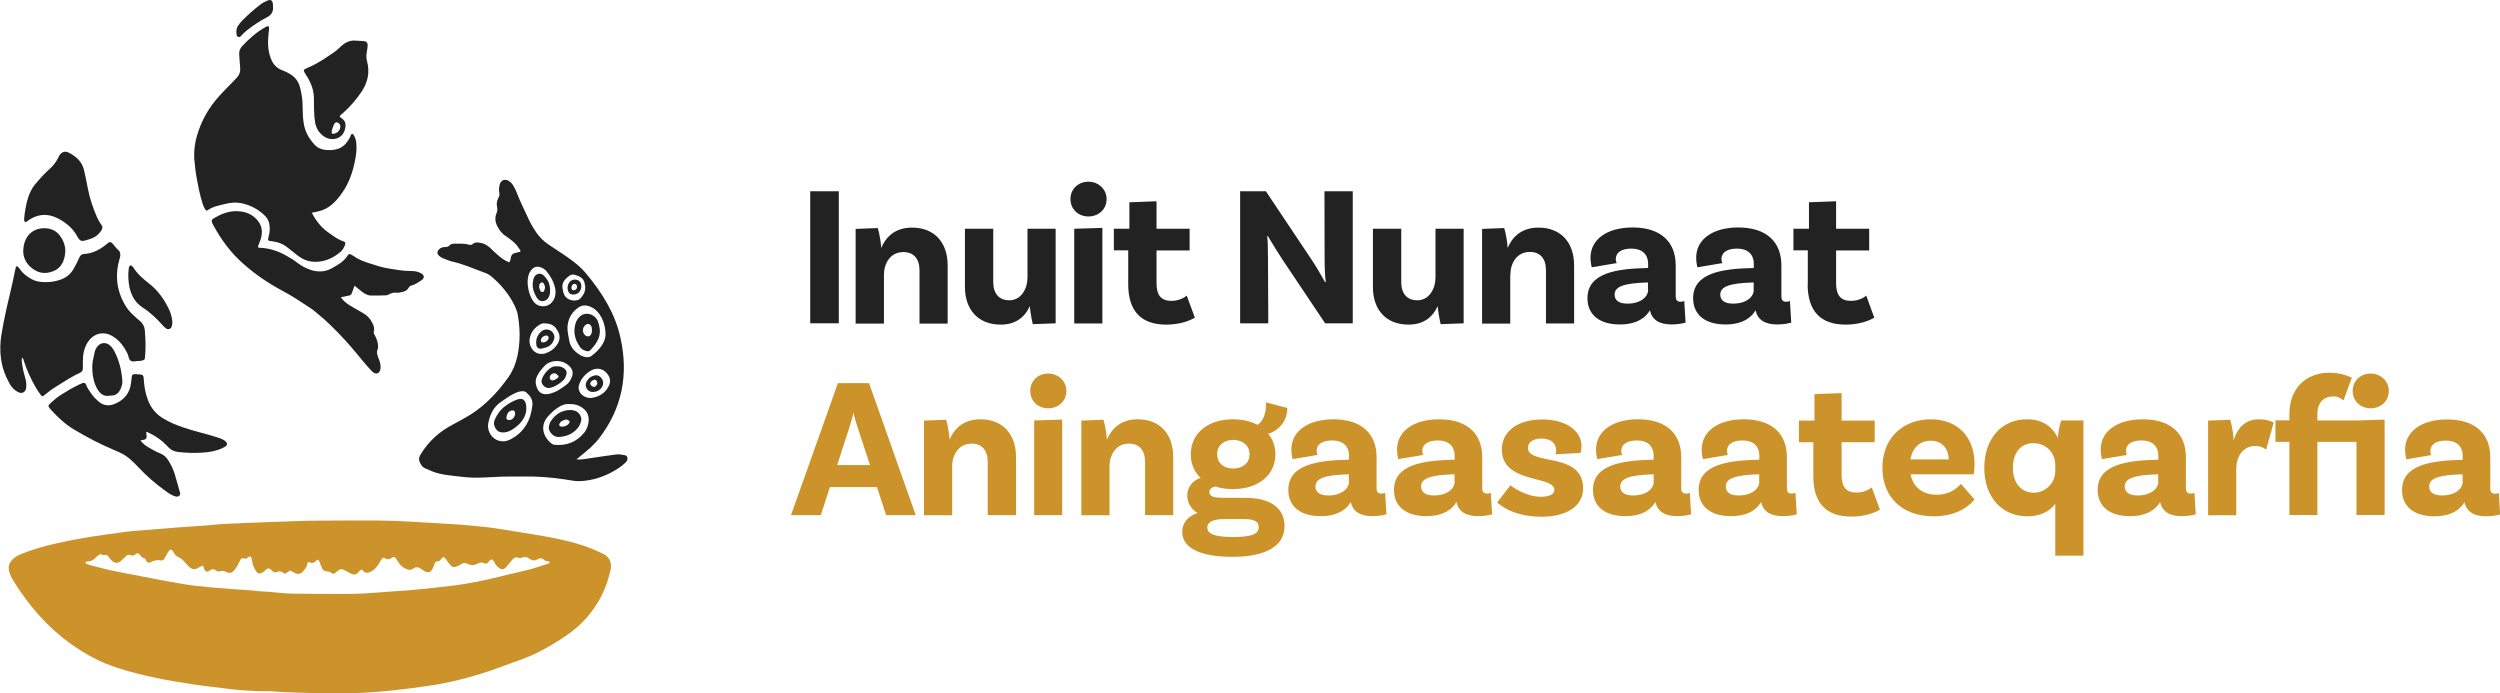
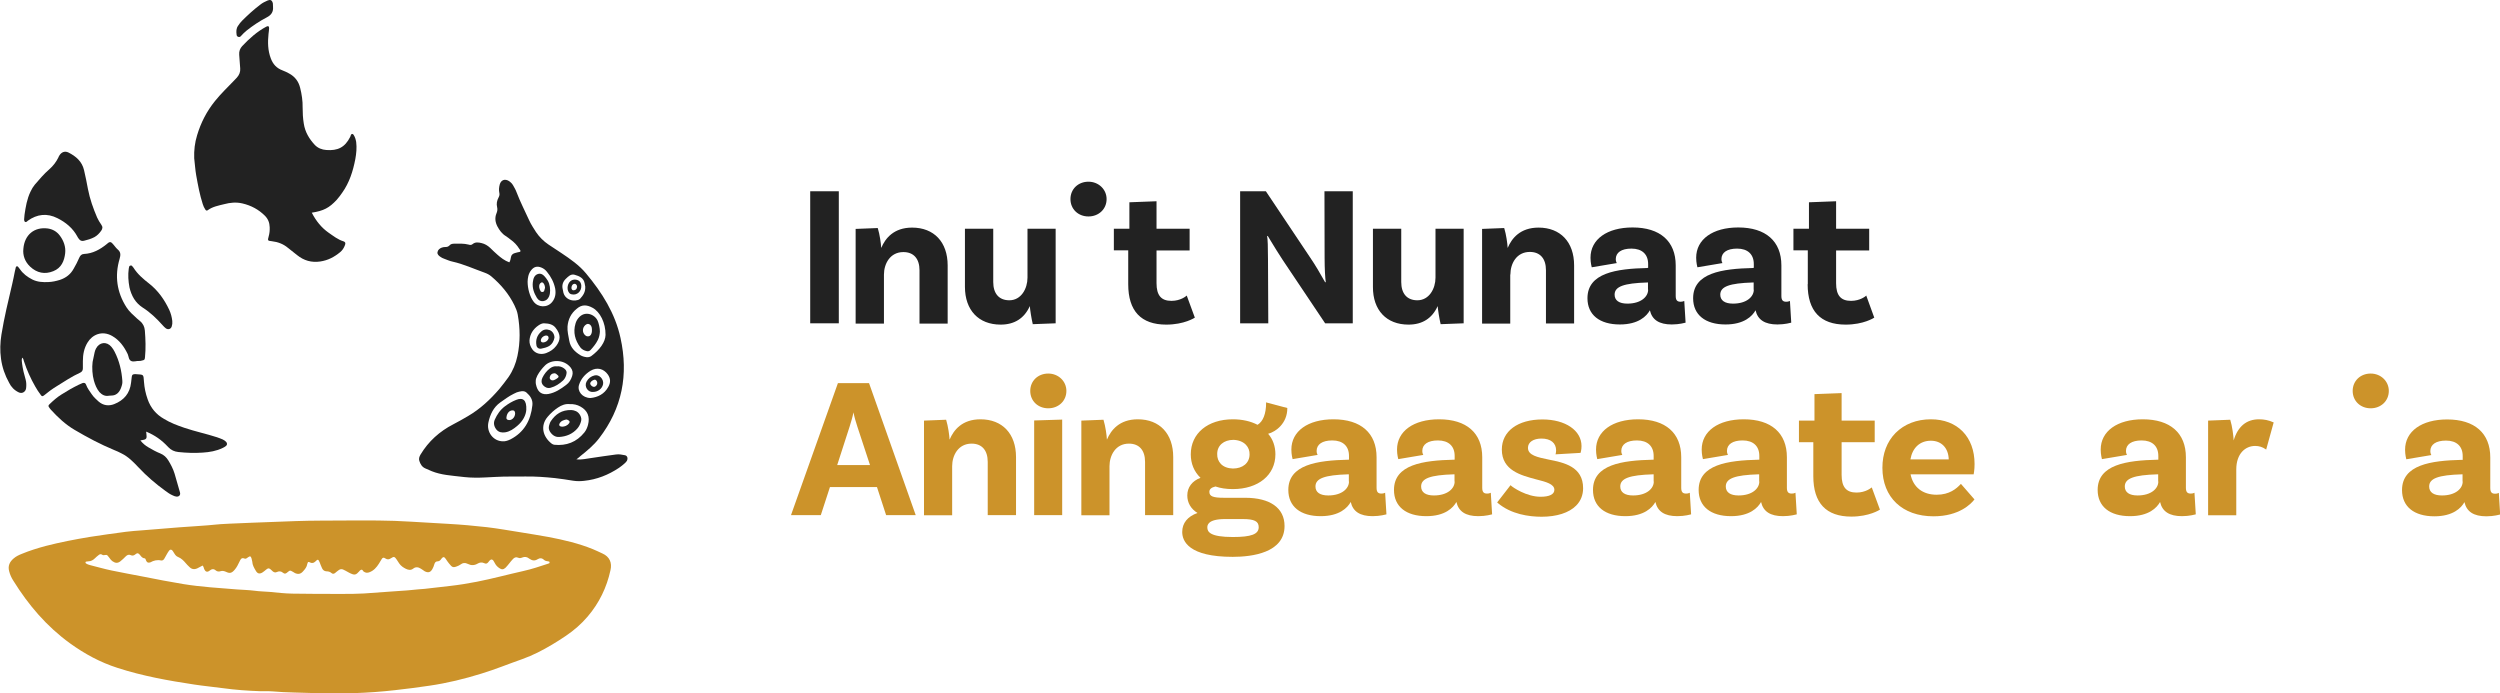
<svg xmlns="http://www.w3.org/2000/svg" width="393" height="109" viewBox="0 0 393 109" fill="none">
  <g clip-path="url(#clip0_810_70)">
    <path d="M94.713 87.013C94.211 86.786 93.71 86.535 93.207 86.331C90.971 85.42 88.621 84.874 86.248 84.419C84.765 84.146 83.282 83.918 81.776 83.668C80.019 83.395 78.285 83.076 76.528 82.871C74.498 82.644 72.49 82.461 70.436 82.348C68.497 82.234 66.557 82.12 64.595 82.006C62.884 81.892 61.172 81.847 59.438 81.824C57.659 81.801 55.879 81.824 54.099 81.824C51.566 81.847 49.034 81.824 46.501 81.915C43.831 82.029 35.093 82.302 33.952 82.461C32.856 82.598 29.023 82.826 28.202 82.894C26.24 83.053 24.255 83.213 22.292 83.372C21.448 83.44 20.604 83.486 19.782 83.599C17.911 83.85 16.04 84.1 14.169 84.396C11.819 84.783 9.469 85.238 7.165 85.83C5.91 86.171 4.655 86.558 3.445 87.059C2.989 87.241 2.533 87.446 2.145 87.787C1.529 88.311 1.209 88.948 1.438 89.79C1.574 90.337 1.803 90.837 2.099 91.292C4.472 95.116 7.324 98.462 10.998 101.125C13.302 102.786 15.767 104.129 18.482 104.994C22.406 106.269 26.468 106.997 30.552 107.612C32.035 107.839 33.541 107.976 35.047 108.181C37.009 108.454 38.971 108.59 40.957 108.659C41.573 108.681 42.189 108.636 42.782 108.681C45.018 108.886 47.254 108.864 49.49 108.955C53.688 109.091 57.864 108.977 62.039 108.499C63.865 108.295 65.667 108.067 67.493 107.794C70.299 107.384 73.014 106.724 75.707 105.882C77.874 105.222 79.974 104.357 82.118 103.606C82.94 103.31 83.738 102.969 84.514 102.582C86.066 101.808 87.526 100.92 88.941 99.964C90.219 99.099 91.382 98.098 92.386 96.914C94.189 94.798 95.375 92.362 95.968 89.631C96.242 88.47 95.831 87.514 94.713 87.013ZM86.18 88.607C84.879 89.039 83.579 89.472 82.255 89.767C79.814 90.314 77.395 90.974 74.954 91.452C73.562 91.725 72.147 91.953 70.733 92.112C69.409 92.248 68.086 92.43 66.763 92.567C66.078 92.635 65.371 92.658 64.686 92.749C63.682 92.863 62.656 92.886 61.652 92.977C60.169 93.091 58.685 93.204 57.202 93.295C56.039 93.364 54.875 93.364 53.711 93.364C51.11 93.364 48.532 93.364 45.931 93.318C44.744 93.295 43.558 93.159 42.371 93.045C41.595 92.977 40.797 92.977 40.021 92.863C39.108 92.749 38.173 92.726 37.237 92.658C34.431 92.43 31.624 92.271 28.818 91.816C26.719 91.475 24.642 91.065 22.566 90.655C20.878 90.337 19.189 90.018 17.523 89.677C16.428 89.449 15.333 89.13 14.238 88.857C13.987 88.789 13.736 88.721 13.508 88.561C13.462 88.538 13.439 88.47 13.439 88.402C13.439 88.356 13.485 88.288 13.53 88.288C13.645 88.265 13.759 88.243 13.873 88.243C14.306 88.243 14.649 88.038 14.945 87.742C15.105 87.582 15.287 87.423 15.47 87.287C15.652 87.127 15.835 87.036 16.086 87.218C16.337 87.4 16.679 87.082 16.907 87.332C17.09 87.514 17.227 87.765 17.387 87.947C17.478 88.061 17.592 88.151 17.706 88.243C18.14 88.538 18.505 88.561 18.915 88.243C19.212 88.015 19.486 87.742 19.76 87.469C19.988 87.241 20.239 87.127 20.535 87.264C20.855 87.423 21.083 87.309 21.334 87.105C21.585 86.9 21.722 86.945 21.927 87.15C22.155 87.4 22.315 87.742 22.726 87.765C22.886 87.787 22.908 87.969 22.954 88.106C23.114 88.425 23.251 88.493 23.547 88.425C23.57 88.425 23.616 88.402 23.639 88.402C24.163 88.106 24.711 87.969 25.327 88.106C25.509 88.151 25.669 88.038 25.783 87.901C25.92 87.696 26.034 87.446 26.171 87.218C26.308 86.991 26.422 86.763 26.582 86.558C26.764 86.331 26.97 86.353 27.152 86.604C27.244 86.74 27.335 86.9 27.426 87.036C27.563 87.264 27.745 87.469 27.997 87.56C28.498 87.765 28.864 88.129 29.206 88.538C29.366 88.743 29.571 88.925 29.753 89.107C30.119 89.494 30.552 89.563 31.031 89.335C31.305 89.198 31.579 89.039 31.853 88.903C32.012 89.085 32.035 89.29 32.104 89.472C32.286 89.881 32.583 89.995 32.925 89.722C33.267 89.449 33.564 89.358 33.929 89.677C34.134 89.859 34.431 89.881 34.682 89.79C34.978 89.699 35.23 89.767 35.503 89.881C36.119 90.177 36.416 90.109 36.872 89.585C37.215 89.198 37.443 88.721 37.671 88.243C37.831 87.901 37.968 87.605 38.447 87.81C38.675 87.901 38.812 87.719 38.994 87.605C39.314 87.378 39.428 87.423 39.542 87.787C39.587 87.947 39.633 88.129 39.656 88.288C39.679 88.834 39.953 89.29 40.226 89.745C40.477 90.177 40.797 90.268 41.253 89.995C41.481 89.859 41.664 89.676 41.869 89.517C42.166 89.29 42.28 89.29 42.554 89.517C42.668 89.608 42.759 89.722 42.873 89.813C43.056 89.972 43.284 90.041 43.512 89.927C43.854 89.767 44.174 89.767 44.493 90.041C44.744 90.268 44.95 90.177 45.178 89.972C45.588 89.631 45.588 89.631 46.068 89.904C46.159 89.972 46.273 90.041 46.364 90.086C46.866 90.314 47.254 90.246 47.619 89.836C47.939 89.494 48.235 89.13 48.304 88.652C48.327 88.538 48.395 88.447 48.418 88.356C48.509 88.356 48.577 88.334 48.6 88.356C48.988 88.584 49.308 88.538 49.604 88.243C49.947 87.878 50.038 87.901 50.243 88.379C50.312 88.538 50.357 88.698 50.426 88.857C50.494 89.016 50.562 89.176 50.631 89.335C50.768 89.631 50.996 89.79 51.316 89.813C51.612 89.813 51.886 89.881 52.114 90.086C52.297 90.246 52.479 90.223 52.662 90.086C52.753 90.018 52.844 89.95 52.935 89.859C53.506 89.381 53.688 89.358 54.327 89.722C54.692 89.927 55.035 90.132 55.422 90.268C55.696 90.359 55.925 90.337 56.153 90.132C56.244 90.063 56.312 89.972 56.404 89.881C56.518 89.745 56.632 89.608 56.792 89.563C57.02 89.517 57.042 89.767 57.179 89.859C57.476 90.063 57.773 90.086 58.092 89.95C58.754 89.699 59.187 89.198 59.552 88.629C59.712 88.379 59.849 88.129 60.009 87.878C60.169 87.628 60.305 87.605 60.579 87.787C60.899 87.992 61.15 87.969 61.446 87.765C61.925 87.446 62.039 87.491 62.359 87.969C62.496 88.151 62.61 88.356 62.747 88.561C63.021 88.971 63.408 89.221 63.819 89.426C64.207 89.608 64.595 89.677 64.96 89.381C65.371 89.062 65.781 89.153 66.169 89.403C66.375 89.517 66.557 89.677 66.74 89.79C67.287 90.086 67.675 89.995 67.972 89.449C68.109 89.221 68.2 88.971 68.269 88.721C68.36 88.447 68.474 88.243 68.793 88.243C69.09 88.243 69.25 88.038 69.409 87.81C69.66 87.491 69.843 87.514 70.071 87.856C70.231 88.083 70.391 88.356 70.573 88.561C71.098 89.198 71.189 89.335 72.125 88.903C72.193 88.857 72.284 88.812 72.353 88.766C72.741 88.47 73.106 88.425 73.562 88.652C74.041 88.903 74.566 88.903 75.068 88.607C75.41 88.402 75.775 88.356 76.14 88.538C76.414 88.675 76.597 88.584 76.756 88.379C77.236 87.696 77.487 87.901 77.783 88.516C77.943 88.834 78.171 89.085 78.468 89.29C78.856 89.563 79.129 89.563 79.472 89.244C79.677 89.039 79.859 88.812 80.042 88.584C80.247 88.334 80.43 88.083 80.658 87.856C80.864 87.651 81.115 87.514 81.457 87.674C81.685 87.787 81.913 87.719 82.141 87.628C82.484 87.491 82.826 87.537 83.122 87.765C83.168 87.787 83.214 87.833 83.259 87.856C83.647 88.129 84.058 88.197 84.491 87.924C84.856 87.696 85.199 87.696 85.518 88.015C85.701 88.174 85.929 88.22 86.157 88.243C86.248 88.265 86.408 88.243 86.385 88.425C86.431 88.538 86.294 88.561 86.18 88.607Z" fill="#CC932A" />
    <path d="M2.898 61.658C3.491 61.977 4.061 61.567 4.107 60.998C4.153 60.566 4.153 60.133 4.039 59.701C3.788 58.858 3.582 58.016 3.468 57.151C3.423 56.833 3.377 56.537 3.491 56.218C3.696 56.378 3.696 56.605 3.765 56.787C4.221 58.176 4.814 59.496 5.545 60.77C5.796 61.226 6.092 61.658 6.412 62.09C6.571 62.318 6.685 62.341 6.914 62.159C7.552 61.635 8.191 61.157 8.899 60.725C10.108 59.974 11.294 59.177 12.595 58.585C12.892 58.449 13.028 58.221 13.028 57.903C13.028 57.516 13.028 57.151 13.028 56.764C13.028 55.74 13.211 54.739 13.759 53.851C14.512 52.599 16.04 51.917 17.615 52.804C18.778 53.464 19.509 54.489 20.079 55.672C20.239 56.036 20.216 56.537 20.604 56.742C21.015 56.947 21.471 56.696 21.904 56.742C22.041 56.764 22.201 56.696 22.338 56.673C22.726 56.583 22.749 56.56 22.794 56.15C22.931 54.762 22.886 53.373 22.771 51.962C22.726 51.37 22.475 50.847 21.996 50.46C21.836 50.323 21.676 50.209 21.539 50.073C20.946 49.527 20.307 48.98 19.874 48.298C18.368 45.931 18.003 43.381 18.801 40.696C18.961 40.127 19.029 39.649 18.505 39.216C18.185 38.943 17.957 38.556 17.638 38.237C17.432 38.01 17.25 38.01 17.021 38.169C16.93 38.237 16.839 38.328 16.748 38.397C15.698 39.239 14.58 39.853 13.211 39.922C12.8 39.944 12.618 40.172 12.458 40.514C12.207 41.105 11.911 41.674 11.591 42.221C11.112 43.108 10.382 43.677 9.423 43.996C8.83 44.178 8.237 44.315 7.621 44.337C6.754 44.383 5.864 44.337 5.065 43.928C4.312 43.541 3.628 43.04 3.149 42.334C3.058 42.198 2.943 42.061 2.829 41.925C2.738 41.811 2.51 41.856 2.487 42.016C2.419 42.243 2.373 42.471 2.327 42.699C2.19 43.359 2.076 44.019 1.917 44.656C1.301 47.273 0.662 49.914 0.228 52.577C0.023 53.851 -0.023 55.126 0.16 56.4C0.342 57.743 0.776 58.995 1.438 60.179C1.734 60.793 2.213 61.317 2.898 61.658Z" fill="#222222" />
    <path d="M23.205 62.751C22.886 61.863 22.703 60.953 22.635 60.042C22.543 58.745 22.612 58.927 21.288 58.813C21.266 58.813 21.22 58.813 21.197 58.813C20.878 58.836 20.764 58.904 20.718 59.2C20.672 59.519 20.65 59.837 20.604 60.156C20.421 61.84 19.463 62.933 17.957 63.524C17.09 63.866 16.223 63.752 15.493 63.115C15.105 62.773 14.717 62.409 14.421 61.977C14.101 61.499 13.736 61.044 13.531 60.474C13.439 60.201 13.234 60.133 12.96 60.224C12.778 60.292 12.595 60.383 12.39 60.474C11.454 60.93 10.542 61.453 9.652 62.022C8.99 62.432 8.397 62.955 7.826 63.502C7.553 63.752 7.553 63.843 7.804 64.162C7.849 64.23 7.918 64.298 7.963 64.367C9.081 65.596 10.291 66.734 11.728 67.576C13.736 68.759 15.79 69.852 17.934 70.74C18.345 70.899 18.733 71.081 19.121 71.286C20.193 71.809 20.992 72.651 21.791 73.493C23.068 74.859 24.483 76.065 25.989 77.158C26.354 77.431 26.742 77.704 27.175 77.886C27.358 77.977 27.54 78.046 27.746 78.068C28.156 78.091 28.407 77.818 28.293 77.408C28.02 76.43 27.746 75.451 27.449 74.472C27.221 73.721 26.856 73.016 26.445 72.356C26.148 71.877 25.761 71.513 25.213 71.286C24.574 71.035 23.958 70.694 23.342 70.33C22.863 70.057 22.452 69.715 22.064 69.237C22.315 69.192 22.498 69.169 22.657 69.124C22.954 69.032 23.045 68.919 23.045 68.623C23.045 68.395 23 68.168 22.977 67.849C24.323 68.418 25.373 69.124 26.445 70.284C26.901 70.762 27.403 70.99 28.042 71.058C29.32 71.195 30.598 71.24 31.876 71.149C32.948 71.081 34.02 70.899 35.002 70.421C35.184 70.33 35.367 70.239 35.526 70.102C35.732 69.943 35.732 69.692 35.572 69.488C35.412 69.306 35.23 69.192 35.002 69.078C34.705 68.941 34.408 68.85 34.112 68.737C32.423 68.19 30.689 67.826 29.001 67.257C27.86 66.87 26.765 66.46 25.738 65.823C24.574 65.163 23.684 64.139 23.205 62.751Z" fill="#222222" />
    <path d="M3.97 34.892C4.084 34.937 4.198 34.869 4.29 34.778C4.312 34.755 4.335 34.733 4.358 34.71C5.841 33.64 7.415 33.481 9.036 34.3C10.313 34.937 11.431 35.848 12.139 37.145C12.207 37.282 12.275 37.396 12.367 37.509C12.572 37.805 12.8 37.942 13.188 37.851C13.759 37.714 14.306 37.555 14.831 37.282C15.287 37.031 15.607 36.69 15.903 36.28C16.132 35.962 16.177 35.666 15.926 35.324C15.675 34.96 15.447 34.596 15.264 34.186C14.649 32.752 14.124 31.273 13.827 29.725C13.645 28.724 13.439 27.722 13.211 26.744C12.892 25.378 11.933 24.559 10.747 23.967C10.176 23.694 9.652 23.921 9.332 24.445C9.264 24.536 9.218 24.65 9.172 24.764C8.83 25.469 8.351 26.084 7.758 26.607C6.914 27.335 6.206 28.178 5.476 29.02C5.202 29.361 4.974 29.725 4.792 30.135C4.244 31.273 4.039 32.502 3.856 33.754C3.833 34.004 3.81 34.277 3.788 34.528C3.81 34.664 3.81 34.824 3.97 34.892Z" fill="#222222" />
    <path d="M4.746 41.925C5.796 42.904 7.028 43.177 8.374 42.63C9.652 42.13 10.108 41.014 10.245 39.808C10.359 38.807 10.017 37.851 9.401 37.031C8.922 36.394 8.283 36.03 7.507 35.916C5.408 35.643 3.856 36.895 3.674 39.102C3.56 40.127 3.902 41.128 4.746 41.925Z" fill="#222222" />
    <path d="M17.159 62.204C17.273 62.181 17.387 62.182 17.501 62.182C18.231 62.182 18.687 61.749 18.961 61.135C19.121 60.725 19.28 60.315 19.235 59.883C19.121 58.267 18.756 56.742 18.026 55.308C17.889 55.035 17.706 54.739 17.501 54.511C16.748 53.624 15.607 53.783 15.082 54.807C14.991 54.989 14.922 55.171 14.877 55.376C14.763 55.877 14.649 56.4 14.557 56.901C14.443 57.789 14.512 58.95 14.763 59.837C14.945 60.474 15.196 61.112 15.63 61.635C16.018 62.045 16.497 62.341 17.159 62.204Z" fill="#222222" />
    <path d="M22.452 48.366C23.639 49.117 24.642 50.096 25.578 51.143C25.738 51.325 25.897 51.484 26.08 51.621C26.445 51.871 26.856 51.734 26.993 51.325C27.038 51.188 27.061 51.052 27.084 50.915C27.084 50.756 27.084 50.596 27.084 50.46C27.015 49.845 26.856 49.254 26.605 48.707C25.852 47.114 24.871 45.703 23.456 44.588C22.52 43.859 21.608 43.086 20.969 42.061C20.901 41.97 20.832 41.879 20.741 41.788C20.627 41.674 20.376 41.743 20.307 41.902C20.284 42.016 20.262 42.13 20.239 42.243C20.102 43.222 20.17 44.201 20.353 45.179C20.672 46.522 21.265 47.592 22.452 48.366Z" fill="#222222" />
    <path d="M30.848 27.586C31.122 29.111 31.396 30.613 31.875 32.092C31.966 32.388 32.103 32.684 32.286 32.957C32.377 33.094 32.514 33.162 32.651 33.048C33.427 32.479 34.339 32.32 35.252 32.092C36.188 31.842 37.123 31.751 38.104 31.979C39.473 32.297 40.66 32.934 41.641 33.913C42.143 34.414 42.371 35.006 42.394 35.711C42.417 36.212 42.371 36.69 42.234 37.168C42.052 37.828 42.074 37.851 42.736 37.919C43.694 38.033 44.539 38.352 45.269 38.966C45.748 39.353 46.227 39.717 46.706 40.104C47.779 40.969 48.965 41.31 50.357 41.105C51.566 40.923 52.547 40.4 53.46 39.649C53.825 39.353 54.076 38.966 54.236 38.511C54.35 38.215 54.282 38.033 54.008 37.942C53.118 37.669 52.41 37.1 51.68 36.599C50.539 35.802 49.695 34.755 49.011 33.435C50.882 33.139 51.749 32.684 52.935 31.41C53.255 31.068 53.506 30.681 53.779 30.317C54.92 28.724 55.491 26.903 55.856 25.014C56.016 24.126 56.107 23.238 55.993 22.328C55.924 21.918 55.81 21.531 55.582 21.19C55.468 21.008 55.263 21.008 55.171 21.19C55.126 21.304 55.103 21.418 55.057 21.509C54.213 23.193 53.072 23.716 51.292 23.58C50.608 23.534 49.969 23.284 49.49 22.783C48.6 21.827 47.961 20.758 47.756 19.438C47.619 18.595 47.573 17.776 47.573 16.911C47.596 15.864 47.436 14.817 47.185 13.816C46.934 12.791 46.364 12.04 45.428 11.54C45.109 11.357 44.744 11.198 44.402 11.062C43.489 10.72 42.919 10.106 42.576 9.195C42.097 7.943 42.074 6.646 42.211 5.326C42.234 5.03 42.303 4.757 42.303 4.461C42.325 4.142 42.166 4.029 41.869 4.188C40.409 4.962 39.199 6.054 38.081 7.238C37.739 7.602 37.557 8.057 37.602 8.603C37.625 8.922 37.648 9.241 37.671 9.559C37.694 9.969 37.739 10.379 37.762 10.766C37.808 11.312 37.602 11.79 37.237 12.2C37.1 12.359 36.963 12.495 36.827 12.632C35.8 13.702 34.727 14.726 33.792 15.887C32.491 17.503 31.579 19.278 30.985 21.258C30.62 22.442 30.483 23.648 30.529 24.877C30.643 25.81 30.689 26.698 30.848 27.586Z" fill="#222222" />
-     <path d="M54.647 40.172C54.053 41.128 53.095 41.652 52.16 42.175C51.042 42.79 49.878 42.813 48.714 42.38C48.053 42.13 47.437 41.834 46.866 41.401C46.273 40.923 45.634 40.536 44.972 40.172C43.695 39.444 42.326 39.012 40.843 38.943C40.751 38.943 40.614 38.989 40.546 38.784C40.706 38.261 40.979 37.76 41.093 37.168C41.299 36.144 41.071 35.279 40.363 34.505C39.587 33.663 38.629 33.276 37.511 33.208C36.005 33.094 34.727 33.64 33.495 34.391C33.29 34.528 33.244 34.71 33.313 34.915C33.381 35.097 33.473 35.302 33.564 35.461C34.773 37.669 36.233 39.672 38.127 41.356C40.044 43.086 42.166 44.52 44.425 45.726C45.976 46.545 47.414 47.524 48.874 48.48C49.216 48.708 49.536 48.958 49.832 49.231C51.43 50.506 52.844 51.962 54.236 53.465C55.468 54.785 56.563 56.218 57.75 57.584C58.024 57.88 58.297 58.199 58.594 58.472C59.119 58.927 59.689 58.722 59.803 58.017C59.826 57.88 59.826 57.721 59.826 57.584C59.803 57.197 59.712 56.833 59.575 56.492C59.347 55.945 59.119 55.445 59.393 54.83C59.461 54.671 59.416 54.42 59.416 54.216C59.37 53.692 59.187 53.191 58.936 52.736C58.8 52.508 58.685 52.281 58.777 52.008C58.891 51.553 58.731 51.143 58.526 50.756C58.183 50.05 57.659 49.527 56.974 49.163C56.29 48.776 55.605 48.389 54.943 47.979C54.419 47.661 53.962 47.274 53.574 46.727C54.053 46.636 54.464 46.545 54.898 46.454C55.08 46.409 55.217 46.318 55.286 46.136C55.422 45.749 55.559 45.385 55.742 44.907C56.175 45.271 56.518 45.567 56.883 45.84C57.294 46.158 57.75 46.454 58.297 46.454C59.05 46.477 59.803 46.454 60.556 46.431C60.716 46.431 60.921 46.409 61.058 46.318C61.492 46.067 61.948 45.931 62.45 46.022C62.61 46.045 62.792 45.976 62.975 45.953C63.523 45.885 64.002 45.68 64.275 45.18C64.39 44.975 64.549 44.907 64.755 44.861C65.302 44.702 65.759 44.383 66.215 44.087C66.785 43.723 66.74 43.268 66.169 42.949C65.69 42.676 65.188 42.608 64.663 42.608C63.317 42.608 61.994 42.357 60.693 42.13C59.849 41.97 59.005 41.697 58.183 41.424C57.179 41.128 56.221 40.741 55.354 40.104C54.966 39.877 54.829 39.877 54.647 40.172Z" fill="#222222" />
-     <path d="M49.353 15.75C49.33 16.297 49.376 16.843 49.376 17.412C49.376 18.026 49.444 18.618 49.536 19.233C49.696 20.189 50.175 20.962 51.019 21.509C52.182 22.237 53.985 21.896 54.282 20.075C54.396 19.438 54.259 18.937 53.666 18.573C53.574 18.504 53.483 18.436 53.392 18.368C53.483 18.049 53.757 17.913 53.962 17.73C55.08 16.729 56.039 15.614 56.86 14.385C57.818 12.928 58.161 11.357 57.704 9.65C57.567 9.15 57.567 8.672 57.659 8.194C57.727 7.852 57.773 7.511 57.795 7.17C57.818 6.737 57.636 6.51 57.202 6.464C56.837 6.418 56.449 6.441 56.061 6.396C55.057 6.259 54.259 6.669 53.551 7.329C53.255 7.602 52.958 7.898 52.639 8.126C51.27 9.059 49.924 10.015 48.372 10.652C47.619 10.971 47.619 10.993 48.053 11.699C48.874 12.905 49.399 14.225 49.353 15.75ZM52.137 20.689C52.205 20.325 52.319 19.961 52.479 19.62C52.639 19.278 52.799 19.164 53.05 19.255C53.323 19.346 53.529 19.62 53.506 19.916C53.483 20.462 53.027 20.94 52.456 21.031C52.228 21.076 52.091 20.962 52.137 20.689Z" fill="#222222" />
    <path d="M37.488 5.804C37.648 5.849 37.785 5.781 37.876 5.667C38.15 5.371 38.424 5.076 38.743 4.825C39.747 4.029 40.797 3.323 41.938 2.731C42.645 2.367 42.987 1.866 42.919 1.07C42.919 0.888 42.919 0.728 42.896 0.546C42.782 -6.95762e-06 42.485 -0.091 42.097 0.068C41.664 0.25 41.253 0.455 40.888 0.751C39.861 1.525 38.926 2.39 38.036 3.277C37.808 3.505 37.625 3.755 37.443 4.029C37.123 4.461 37.123 4.939 37.192 5.44C37.192 5.622 37.306 5.758 37.488 5.804Z" fill="#222222" />
    <path d="M98.227 71.559C97.771 71.468 97.314 71.377 96.835 71.445C95.512 71.605 94.189 71.832 92.865 72.014C92.181 72.105 91.496 72.287 90.606 72.219C90.926 71.969 91.108 71.832 91.268 71.673C92.317 70.831 93.344 69.989 94.166 68.919C97.816 64.185 98.82 58.881 97.543 53.123C96.698 49.254 94.645 45.999 92.135 42.995C91.04 41.675 89.648 40.719 88.256 39.785C87.572 39.33 86.887 38.898 86.225 38.443C85.45 37.919 84.788 37.259 84.263 36.485C83.875 35.871 83.465 35.256 83.168 34.596C82.506 33.139 81.776 31.728 81.206 30.226C81.069 29.839 80.863 29.498 80.658 29.134C80.498 28.86 80.27 28.633 79.996 28.451C79.357 28.064 78.764 28.291 78.559 28.997C78.445 29.429 78.399 29.862 78.49 30.294C78.559 30.567 78.513 30.795 78.376 31.045C78.125 31.523 78.011 32.024 78.148 32.57C78.239 32.934 78.171 33.253 78.034 33.572C77.76 34.255 77.852 34.937 78.194 35.597C78.513 36.189 78.901 36.736 79.494 37.1C79.768 37.282 80.019 37.464 80.27 37.669C80.818 38.056 81.274 38.533 81.639 39.125C81.73 39.262 81.89 39.376 81.776 39.581C81.479 39.649 81.206 39.694 80.932 39.785C80.612 39.876 80.361 40.081 80.316 40.445C80.27 40.719 80.225 40.992 80.065 41.242C79.312 40.969 78.741 40.514 78.194 40.036C77.806 39.694 77.418 39.33 77.053 38.966C76.665 38.602 76.209 38.329 75.707 38.215C75.228 38.101 74.726 38.01 74.292 38.374C74.087 38.556 73.859 38.511 73.63 38.443C72.923 38.26 72.193 38.306 71.463 38.306C71.166 38.306 70.87 38.329 70.664 38.579C70.482 38.761 70.299 38.829 70.048 38.829C69.843 38.829 69.637 38.852 69.455 38.92C69.113 39.057 68.839 39.262 68.77 39.649C68.725 40.013 68.999 40.218 69.272 40.4C69.432 40.514 69.615 40.605 69.82 40.673C70.254 40.832 70.687 41.037 71.143 41.128C72.877 41.515 74.497 42.266 76.163 42.858C76.551 42.995 76.916 43.177 77.236 43.45C78.741 44.724 79.996 46.204 80.863 47.979C81.091 48.457 81.297 48.935 81.388 49.459C81.776 51.621 81.799 53.783 81.343 55.945C81.091 57.152 80.635 58.267 79.928 59.291C79.472 59.928 78.992 60.543 78.49 61.157C77.053 62.819 75.479 64.298 73.562 65.414C72.809 65.846 72.056 66.301 71.28 66.688C69.113 67.803 67.356 69.374 66.101 71.468C65.918 71.787 65.804 72.105 65.918 72.447C66.078 72.947 66.329 73.403 66.854 73.63C67.538 73.949 68.223 74.245 68.976 74.427C69.774 74.632 70.573 74.723 71.371 74.814C72.444 74.928 73.516 75.087 74.589 75.087C75.684 75.11 76.802 75.019 77.897 74.973C79.472 74.882 81.046 74.928 82.62 74.905C84.172 74.882 85.701 74.996 87.229 75.155C88.188 75.269 89.123 75.406 90.081 75.565C90.652 75.656 91.245 75.656 91.816 75.588C93.823 75.383 95.649 74.654 97.314 73.539C97.634 73.334 97.908 73.084 98.204 72.834C98.341 72.72 98.455 72.583 98.546 72.447C98.752 72.037 98.615 71.627 98.227 71.559ZM95.558 58.881C96.014 59.541 95.991 60.156 95.626 60.816C95.01 61.954 93.96 62.455 92.82 62.569C91.542 62.546 90.72 61.499 91.017 60.52C91.314 59.564 91.952 58.836 92.82 58.29C93.846 57.675 94.896 57.948 95.558 58.881ZM93.162 48.389C94.303 49.003 95.215 50.733 95.192 52.645C95.17 53.76 94.28 54.989 92.956 55.968C92.728 56.127 92.477 56.173 92.203 56.15C91.861 56.105 91.519 56.014 91.222 55.831C90.355 55.285 89.671 54.625 89.488 53.556C89.351 52.804 89.169 52.076 89.214 51.325C89.306 50.21 89.762 49.254 90.652 48.548C91.428 47.865 92.203 47.865 93.162 48.389ZM88.963 43.814C89.351 43.45 89.739 43.017 90.355 43.199C91.085 43.404 91.77 43.723 91.907 44.542C91.93 44.77 91.998 44.975 91.998 44.998C92.067 45.908 91.656 46.454 91.177 46.978C91.085 47.069 90.948 47.137 90.834 47.16C89.853 47.456 88.826 46.955 88.576 46.044C88.53 45.862 88.507 45.68 88.461 45.475C88.302 44.838 88.484 44.269 88.963 43.814ZM82.94 44.269C82.963 43.746 83.031 43.063 83.487 42.494C83.921 41.925 84.446 41.788 85.107 42.061C85.45 42.198 85.746 42.426 85.974 42.721C86.613 43.495 87.07 44.36 87.275 45.362C87.412 46.136 87.298 46.864 86.796 47.478C86.043 48.412 84.582 48.366 83.875 47.41C83.282 46.636 82.94 45.339 82.94 44.269ZM83.693 63.684C83.442 66.119 82.369 67.963 80.27 69.055C79.859 69.26 79.449 69.397 79.061 69.374C77.555 69.374 76.437 67.917 76.779 66.392C77.053 65.141 77.578 64.025 78.627 63.274C79.312 62.796 79.996 62.273 80.749 61.909C80.909 61.84 81.069 61.749 81.228 61.681C81.753 61.522 82.324 61.34 82.757 61.704C83.328 62.205 83.784 62.819 83.693 63.684ZM83.67 54.898C83.373 54.466 83.213 54.011 83.236 53.51C83.305 52.531 83.807 51.712 84.697 51.12C84.993 50.915 85.335 50.801 85.541 50.824C86.362 50.847 86.933 51.029 87.321 51.507C88.21 52.622 88.119 53.464 87.435 54.375C87.047 54.898 86.499 55.263 85.838 55.513C84.993 55.809 84.149 55.581 83.67 54.898ZM84.354 60.816C84.263 60.543 84.195 60.247 84.218 59.951C84.195 59.633 84.332 59.337 84.469 59.041C84.788 58.449 85.199 57.925 85.678 57.447C86.59 56.537 88.621 56.401 89.716 57.789C90.013 58.176 90.104 58.608 89.945 59.109C89.762 59.678 89.488 60.156 88.986 60.52C88.142 61.157 87.298 61.727 86.225 61.931C85.267 62.091 84.651 61.727 84.354 60.816ZM87.161 69.92C87.024 69.897 86.864 69.852 86.75 69.761C85.29 68.646 84.925 66.916 86.066 65.55C86.545 64.981 87.092 64.481 87.709 64.071C88.279 63.684 88.895 63.456 89.557 63.525C90.173 63.502 90.72 63.616 91.245 63.911C92.363 64.526 92.774 65.505 92.432 66.802C92.317 67.234 92.135 67.644 91.861 67.986C90.629 69.511 89.032 70.102 87.161 69.92Z" fill="#222222" />
    <path d="M91.2 65.277C90.857 64.64 90.287 64.503 89.853 64.458C88.302 64.412 87.321 65.118 86.59 66.21C86.454 66.415 86.385 66.665 86.317 66.893C86.225 67.234 86.271 67.553 86.454 67.849C86.796 68.395 87.298 68.737 87.914 68.691C89.032 68.623 90.036 68.213 90.789 67.326C91.04 67.03 91.2 66.688 91.314 66.324C91.451 65.937 91.382 65.618 91.2 65.277ZM89.465 66.529C89.169 66.939 88.758 67.052 88.393 67.075C88.119 67.052 87.96 67.007 87.914 66.825C87.891 66.711 87.96 66.574 88.028 66.461C88.256 66.142 88.598 66.051 88.941 65.96C89.1 65.914 89.26 66.005 89.397 66.096C89.579 66.21 89.579 66.37 89.465 66.529Z" fill="#222222" />
    <path d="M81.137 62.864C80.498 63.115 79.928 63.456 79.38 63.866C78.65 64.412 78.148 65.141 77.783 65.96C77.532 66.529 77.669 67.075 78.057 67.553C78.422 67.963 78.878 68.031 79.403 67.963C80.156 67.849 80.749 67.417 81.297 66.961C82.21 66.21 82.689 65.231 82.734 64.412C82.803 62.887 82.21 62.432 81.137 62.864ZM80.978 64.958C81 65.641 80.339 66.233 79.791 65.983C79.677 65.937 79.586 65.823 79.609 65.641C79.677 64.89 80.156 64.412 80.727 64.526C80.886 64.572 80.955 64.731 80.978 64.958Z" fill="#222222" />
    <path d="M90.903 50.028C90.698 50.278 90.561 50.551 90.469 50.87C90.059 52.235 90.401 53.487 91.222 54.602C91.473 54.921 91.816 55.103 92.204 55.194C92.477 55.263 92.683 55.194 92.865 54.989C93.299 54.511 93.687 54.033 93.983 53.442C94.211 52.986 94.28 52.509 94.303 52.122C94.303 51.575 94.12 50.779 93.938 50.392C93.481 49.413 91.907 48.753 90.903 50.028ZM92.181 50.984C92.386 50.87 92.614 50.915 92.797 51.075C93.025 51.302 93.071 51.575 93.048 52.099C93.048 52.008 93.048 52.144 93.025 52.258C92.957 52.554 92.842 52.827 92.477 52.873C92.181 52.918 91.975 52.713 91.816 52.509C91.473 52.008 91.633 51.302 92.181 50.984Z" fill="#222222" />
    <path d="M86.568 60.953C87.321 60.748 87.937 60.338 88.507 59.815C88.758 59.587 88.918 59.268 89.009 58.95C89.146 58.495 89.055 58.199 88.69 57.925C88.347 57.675 87.959 57.539 87.526 57.584C87.115 57.539 86.75 57.675 86.431 57.925C85.929 58.312 85.541 58.813 85.267 59.382C85.062 59.792 85.085 60.224 85.381 60.566C85.678 60.884 86.066 61.089 86.568 60.953ZM86.454 59.177C86.545 58.904 86.75 58.699 87.161 58.677C87.389 58.677 87.526 58.859 87.709 59.018C87.845 59.109 87.823 59.291 87.709 59.382C87.526 59.541 87.321 59.655 87.115 59.746C86.887 59.837 86.613 59.815 86.476 59.587C86.385 59.473 86.408 59.291 86.454 59.177Z" fill="#222222" />
    <path d="M85.381 47.342C85.838 47.273 86.134 47.023 86.317 46.591C86.454 46.272 86.477 45.908 86.477 45.657C86.477 44.861 86.271 44.246 85.838 43.723C85.518 43.313 85.153 42.904 84.583 43.063C83.99 43.245 83.83 43.791 83.761 44.36C83.647 45.271 83.944 46.067 84.4 46.818C84.628 47.182 84.948 47.387 85.381 47.342ZM85.108 44.406C85.336 44.292 85.655 44.679 85.678 45.248C85.655 45.339 85.609 45.521 85.541 45.726C85.45 45.953 85.085 45.976 84.971 45.748C84.879 45.566 84.788 45.384 84.765 45.179C84.72 44.838 84.811 44.542 85.108 44.406Z" fill="#222222" />
    <path d="M93.458 59.018C92.911 59.154 92.477 59.473 92.203 59.997C91.793 60.77 92.432 61.704 93.23 61.613C94.006 61.613 94.668 61.089 94.805 60.384C94.941 59.61 94.189 58.813 93.458 59.018ZM93.869 60.384C93.801 60.611 93.572 60.816 93.39 60.816C93.184 60.839 92.865 60.611 92.797 60.384C92.774 60.315 92.774 60.202 92.819 60.133C92.979 59.86 93.23 59.746 93.504 59.678C93.572 59.701 93.618 59.701 93.664 59.746C93.846 59.86 93.938 60.156 93.869 60.384Z" fill="#222222" />
    <path d="M87.161 53.078C87.161 52.554 86.864 52.076 86.408 51.894C85.929 51.712 85.472 51.78 85.107 52.099C84.423 52.691 84.172 53.442 84.332 54.307C84.4 54.671 84.719 54.876 85.085 54.807C85.518 54.716 85.929 54.625 86.317 54.398C86.841 54.056 87.07 53.578 87.161 53.078ZM85.997 53.578C85.815 53.76 85.404 53.897 85.199 53.806C84.948 53.692 85.016 53.487 85.062 53.305C85.153 53.078 85.335 52.895 85.632 52.782C85.883 52.691 86.18 52.759 86.203 52.964C86.317 53.169 86.18 53.373 85.997 53.578Z" fill="#222222" />
    <path d="M89.899 46.272C90.72 46.454 91.428 45.794 91.382 44.906C91.336 44.292 90.971 43.95 90.31 43.95C90.218 43.973 90.036 43.973 89.876 44.064C89.214 44.383 89.009 45.475 89.465 46.022C89.557 46.158 89.716 46.249 89.899 46.272ZM89.831 45.202C89.853 44.861 90.059 44.611 90.332 44.611C90.538 44.611 90.72 44.838 90.72 45.066C90.698 45.407 90.515 45.612 90.196 45.635C89.967 45.657 89.808 45.475 89.831 45.202Z" fill="#222222" />
    <path d="M131.86 30.067H127.365V50.824H131.86V30.067Z" fill="#222222" />
    <path d="M148.972 50.847V41.72C148.972 38.056 146.828 35.779 143.382 35.779C140.484 35.779 139.161 37.487 138.545 38.943H138.522C138.499 38.306 138.294 36.872 137.997 35.893L137.975 35.848L134.506 35.984V50.87H138.956V43.177C138.956 41.47 139.914 39.626 142.013 39.626C143.633 39.626 144.546 40.673 144.546 42.494V50.87H148.972V50.847Z" fill="#222222" />
    <path d="M162.343 50.961L165.948 50.824V35.962H161.522V43.655C161.522 45.385 160.518 47.205 158.67 47.205C157.05 47.205 156.137 46.158 156.137 44.337V35.962H151.688V45.089C151.688 48.753 153.832 51.029 157.3 51.029C159.468 51.029 161.02 50.05 161.887 48.116C161.932 48.73 162.138 50.05 162.343 50.915V50.961Z" fill="#222222" />
    <path d="M171.105 34.027C172.725 34.027 173.957 32.866 173.957 31.296C173.957 29.771 172.702 28.564 171.105 28.564C169.485 28.564 168.275 29.725 168.275 31.296C168.275 32.866 169.485 34.027 171.105 34.027Z" fill="#222222" />
-     <path d="M173.295 35.825L168.869 35.962V50.847H173.295V35.825Z" fill="#222222" />
    <path d="M177.357 44.679C177.357 48.889 179.364 51.029 183.335 51.029C186.164 51.029 187.784 49.959 187.784 49.959L187.83 49.936L186.552 46.454L186.483 46.522C186.483 46.522 185.616 47.296 184.156 47.296C182.536 47.296 181.806 46.431 181.806 44.519V39.376H187.008V35.962H181.806V31.637L177.608 31.796H177.539V35.962H175.098V39.353H177.357V44.679Z" fill="#222222" />
    <path d="M199.329 40.81C199.329 38.784 199.283 37.578 199.192 37.122L199.283 37.077C199.42 37.282 199.557 37.532 199.74 37.828C200.287 38.716 201.018 39.945 201.634 40.855L208.296 50.801L208.319 50.824H212.654V30.067H208.205L208.228 40.536C208.228 42.266 208.319 43.746 208.41 44.337L208.319 44.383C207.52 42.949 206.722 41.606 205.992 40.536L199.01 30.089L198.987 30.067H194.948V50.824H199.375L199.329 40.81Z" fill="#222222" />
    <path d="M221.416 51.029C223.584 51.029 225.135 50.05 226.002 48.116C226.048 48.73 226.253 50.05 226.459 50.915L226.481 50.961L230.086 50.824V35.962H225.66V43.655C225.66 45.385 224.656 47.205 222.808 47.205C221.188 47.205 220.275 46.158 220.275 44.337V35.962H215.826V45.089C215.803 48.753 217.948 51.029 221.416 51.029Z" fill="#222222" />
    <path d="M237.434 43.154C237.434 41.447 238.392 39.603 240.491 39.603C242.111 39.603 243.024 40.65 243.024 42.471V50.847H247.45V41.72C247.45 38.056 245.306 35.779 241.86 35.779C238.962 35.779 237.639 37.487 237.023 38.943H237C236.977 38.306 236.772 36.872 236.475 35.893L236.453 35.848L232.984 35.984V50.87H237.411V43.154H237.434Z" fill="#222222" />
    <path d="M258.973 42.13C254.067 42.244 249.549 42.904 249.549 46.887C249.549 49.481 251.443 51.006 254.638 51.006C257.581 51.006 258.859 49.686 259.361 48.776C259.703 50.278 260.821 51.006 262.806 51.006C263.993 51.006 264.905 50.733 264.928 50.733L264.974 50.711L264.768 47.319L264.677 47.342C264.54 47.41 264.358 47.433 264.175 47.433C263.65 47.433 263.422 47.183 263.422 46.523V41.72C263.422 37.919 260.958 35.757 256.645 35.757C252.63 35.757 250.028 37.623 250.028 40.514C250.028 41.333 250.211 41.948 250.211 41.97L250.234 42.016L254.158 41.356L254.113 41.265C254.044 41.128 253.999 40.969 253.999 40.741C253.999 39.694 254.889 39.08 256.463 39.08C258.129 39.08 259.087 39.968 259.087 41.515V42.107H258.973V42.13ZM259.087 45.544C259.087 46.636 257.969 47.729 255.824 47.729C254.523 47.729 253.816 47.228 253.816 46.318C253.816 45.043 255.254 44.52 258.95 44.406H259.064V45.544H259.087Z" fill="#222222" />
    <path d="M275.584 42.13C270.678 42.244 266.16 42.904 266.16 46.887C266.16 49.481 268.054 51.006 271.248 51.006C274.192 51.006 275.469 49.686 275.971 48.776C276.314 50.278 277.432 51.006 279.417 51.006C280.603 51.006 281.516 50.733 281.539 50.733L281.584 50.711L281.379 47.319L281.288 47.342C281.151 47.41 280.968 47.433 280.786 47.433C280.261 47.433 280.033 47.183 280.033 46.523V41.72C280.033 37.919 277.569 35.757 273.256 35.757C269.24 35.757 266.639 37.623 266.639 40.514C266.639 41.333 266.822 41.948 266.822 41.97L266.845 42.016L270.769 41.356L270.724 41.265C270.655 41.128 270.609 40.969 270.609 40.741C270.609 39.694 271.499 39.08 273.074 39.08C274.739 39.08 275.698 39.968 275.698 41.515V42.107H275.584V42.13ZM275.698 45.544C275.698 46.636 274.58 47.729 272.435 47.729C271.134 47.729 270.427 47.228 270.427 46.318C270.427 45.043 271.864 44.52 275.561 44.406H275.675V45.544H275.698Z" fill="#222222" />
    <path d="M284.163 44.679C284.163 48.889 286.171 51.029 290.141 51.029C292.97 51.029 294.59 49.959 294.59 49.959L294.636 49.936L293.404 46.545L293.381 46.454L293.312 46.522C293.312 46.522 292.445 47.296 290.985 47.296C289.365 47.296 288.635 46.431 288.635 44.519V39.376H293.837V35.962H288.635V31.637L284.437 31.796H284.368V35.962H281.927V39.353H284.186V44.679H284.163Z" fill="#222222" />
    <path d="M136.605 60.224H131.722L124.375 80.891L124.353 80.982H129.03L130.467 76.566H137.86L139.298 80.982H143.952L136.628 60.27L136.605 60.224ZM131.608 73.107L133.548 67.098C133.776 66.37 134.027 65.55 134.164 64.822C134.301 65.528 134.552 66.392 134.78 67.075L136.765 73.107H131.608Z" fill="#CC932A" />
    <path d="M154.129 65.914C151.231 65.914 149.908 67.621 149.292 69.078H149.269C149.246 68.441 149.041 67.007 148.744 66.028L148.721 65.983L145.253 66.119V81.004H149.679V73.289C149.679 71.582 150.638 69.738 152.737 69.738C154.357 69.738 155.27 70.785 155.27 72.606V80.982H159.719V71.855C159.719 68.19 157.574 65.914 154.129 65.914Z" fill="#CC932A" />
    <path d="M162.571 80.982H166.975V65.96L162.571 66.097V80.982Z" fill="#CC932A" />
    <path d="M164.784 58.722C163.164 58.722 161.955 59.883 161.955 61.453C161.955 63.024 163.164 64.185 164.784 64.185C166.404 64.185 167.637 63.024 167.637 61.453C167.637 59.928 166.382 58.722 164.784 58.722Z" fill="#CC932A" />
    <path d="M178.863 65.914C175.965 65.914 174.641 67.621 174.025 69.078H174.003C173.98 68.441 173.774 67.007 173.478 66.028L173.455 65.983L169.987 66.119V81.004H174.413V73.289C174.413 71.582 175.372 69.738 177.471 69.738C179.091 69.738 180.003 70.785 180.003 72.606V80.982H184.43V71.855C184.43 68.19 182.308 65.914 178.863 65.914Z" fill="#CC932A" />
    <path d="M199.033 63.32C199.033 65.049 198.554 66.256 197.687 66.779C196.592 66.21 195.268 65.914 193.808 65.914C189.861 65.914 187.191 68.122 187.191 71.422C187.191 72.879 187.716 74.154 188.72 75.11C187.396 75.61 186.643 76.612 186.643 77.886C186.643 79.025 187.191 79.98 188.241 80.641C186.689 81.187 185.845 82.234 185.845 83.622C185.845 85.079 186.871 87.537 193.785 87.537C196.82 87.537 201.931 86.9 201.931 82.689C201.931 79.867 199.672 78.251 195.747 78.251H192.416C190.682 78.251 190.112 78.023 190.112 77.317C190.112 76.908 190.408 76.635 191.07 76.475C191.868 76.748 192.758 76.885 193.808 76.885C197.801 76.885 200.493 74.677 200.493 71.422C200.493 70.171 200.105 69.055 199.352 68.191C200.562 67.872 202.364 66.552 202.364 64.185V64.139L199.01 63.252V63.32H199.033ZM192.576 81.596H195.359C197.185 81.596 197.869 81.938 197.869 82.871C197.869 83.986 196.683 84.419 193.808 84.419C190.248 84.419 189.792 83.622 189.792 82.916C189.792 82.621 189.792 81.596 192.576 81.596ZM193.808 73.653C193.009 73.63 192.348 73.38 191.914 72.925C191.526 72.515 191.321 71.969 191.344 71.354C191.344 70.034 192.37 69.146 193.899 69.146C194.698 69.169 195.405 69.442 195.861 69.92C196.249 70.33 196.455 70.853 196.432 71.468C196.409 72.788 195.359 73.653 193.808 73.653Z" fill="#CC932A" />
    <path d="M217.652 77.499C217.515 77.568 217.332 77.59 217.15 77.59C216.625 77.59 216.397 77.34 216.397 76.68V71.878C216.397 68.076 213.932 65.914 209.62 65.914C205.604 65.914 203.003 67.781 203.003 70.671C203.003 71.491 203.186 72.105 203.186 72.128L203.208 72.173L207.133 71.513L207.087 71.422C207.019 71.286 206.973 71.126 206.973 70.899C206.973 69.852 207.863 69.237 209.437 69.237C211.103 69.237 212.061 70.125 212.061 71.673V72.264H211.947C207.042 72.378 202.524 73.038 202.524 77.021C202.524 79.616 204.418 81.141 207.612 81.141C210.556 81.141 211.833 79.821 212.335 78.91C212.677 80.413 213.796 81.141 215.781 81.141C216.967 81.141 217.88 80.868 217.903 80.868L217.948 80.845L217.743 77.454L217.652 77.499ZM212.061 75.701C212.061 76.794 210.943 77.886 208.799 77.886C207.498 77.886 206.791 77.386 206.791 76.475C206.791 75.201 208.228 74.677 211.925 74.563H212.039V75.701H212.061Z" fill="#CC932A" />
    <path d="M234.262 77.499C234.125 77.568 233.943 77.59 233.76 77.59C233.235 77.59 233.007 77.34 233.007 76.68V71.878C233.007 68.076 230.543 65.914 226.23 65.914C222.215 65.914 219.613 67.781 219.613 70.671C219.613 71.491 219.796 72.105 219.796 72.128L219.819 72.173L223.743 71.513L223.698 71.422C223.629 71.286 223.584 71.126 223.584 70.899C223.584 69.852 224.473 69.237 226.048 69.237C227.713 69.237 228.672 70.125 228.672 71.673V72.264H228.558C223.652 72.378 219.134 73.038 219.134 77.021C219.134 79.616 221.028 81.141 224.222 81.141C227.166 81.141 228.444 79.821 228.946 78.91C229.288 80.413 230.406 81.141 232.391 81.141C233.577 81.141 234.49 80.868 234.513 80.868L234.559 80.845L234.353 77.454L234.262 77.499ZM228.672 75.701C228.672 76.794 227.554 77.886 225.409 77.886C224.108 77.886 223.401 77.386 223.401 76.475C223.401 75.201 224.839 74.677 228.535 74.563H228.649V75.701H228.672Z" fill="#CC932A" />
    <path d="M243.435 72.242C241.701 71.878 240.195 71.582 240.195 70.398C240.195 69.511 241.039 68.942 242.317 68.942C243.777 68.942 244.621 69.647 244.621 70.808C244.621 71.036 244.576 71.24 244.553 71.332L244.53 71.422L248.409 71.195H248.454L248.477 71.149C248.477 71.127 248.614 70.717 248.614 70.125C248.614 67.667 246.081 65.937 242.476 65.937C238.597 65.937 236.088 67.781 236.088 70.671C236.088 73.949 239.099 74.723 241.495 75.36C243.024 75.747 244.347 76.088 244.347 76.999C244.347 77.704 243.572 78.091 242.18 78.091C239.966 78.091 237.799 76.612 237.502 76.316L237.457 76.27L235.357 78.979L235.449 79.07C237.548 80.845 240.354 81.232 242.339 81.232C244.712 81.232 246.652 80.618 247.77 79.48C248.5 78.751 248.865 77.796 248.865 76.749C248.865 73.334 245.853 72.72 243.435 72.242Z" fill="#CC932A" />
    <path d="M265.544 77.499C265.407 77.568 265.225 77.59 265.042 77.59C264.517 77.59 264.289 77.34 264.289 76.68V71.878C264.289 68.076 261.825 65.914 257.513 65.914C253.497 65.914 250.896 67.781 250.896 70.671C250.896 71.491 251.078 72.105 251.078 72.128L251.101 72.173L255.026 71.513L254.98 71.422C254.911 71.286 254.866 71.126 254.866 70.899C254.866 69.852 255.756 69.237 257.33 69.237C258.996 69.237 259.954 70.125 259.954 71.673V72.264H259.84C254.934 72.378 250.417 73.038 250.417 77.021C250.417 79.616 252.31 81.141 255.505 81.141C258.448 81.141 259.726 79.821 260.228 78.91C260.57 80.413 261.688 81.141 263.673 81.141C264.86 81.141 265.772 80.868 265.795 80.868L265.841 80.845L265.635 77.454L265.544 77.499ZM259.977 75.701C259.977 76.794 258.859 77.886 256.714 77.886C255.413 77.886 254.706 77.386 254.706 76.475C254.706 75.201 256.144 74.677 259.84 74.563H259.954V75.701H259.977Z" fill="#CC932A" />
    <path d="M282.155 77.499C282.018 77.568 281.836 77.59 281.653 77.59C281.128 77.59 280.9 77.34 280.9 76.68V71.878C280.9 68.076 278.436 65.914 274.123 65.914C270.108 65.914 267.506 67.781 267.506 70.671C267.506 71.491 267.689 72.105 267.689 72.128L267.712 72.173L271.636 71.513L271.591 71.422C271.522 71.286 271.477 71.126 271.477 70.899C271.477 69.852 272.367 69.237 273.941 69.237C275.607 69.237 276.565 70.125 276.565 71.673V72.264H276.451C271.545 72.378 267.027 73.038 267.027 77.021C267.027 79.616 268.921 81.141 272.116 81.141C275.059 81.141 276.337 79.821 276.839 78.91C277.181 80.413 278.299 81.141 280.284 81.141C281.47 81.141 282.383 80.868 282.406 80.868L282.452 80.845L282.246 77.454L282.155 77.499ZM276.565 75.701C276.565 76.794 275.447 77.886 273.302 77.886C272.001 77.886 271.294 77.386 271.294 76.475C271.294 75.201 272.732 74.677 276.428 74.563H276.542V75.701H276.565Z" fill="#CC932A" />
    <path d="M294.18 76.657C294.18 76.657 293.313 77.431 291.852 77.431C290.232 77.431 289.502 76.566 289.502 74.654V69.51H294.704V66.119H289.502V61.795L285.304 61.954H285.235V66.119H282.794V69.51H285.053V74.859C285.053 79.07 287.061 81.209 291.031 81.209C293.86 81.209 295.48 80.14 295.48 80.14L295.526 80.117L294.248 76.635L294.18 76.657Z" fill="#CC932A" />
    <path d="M310.265 74.518C310.265 74.518 310.402 73.88 310.402 72.947C310.402 68.668 307.71 65.914 303.534 65.914C301.298 65.914 299.382 66.665 297.99 68.054C296.621 69.442 295.914 71.331 295.914 73.539C295.914 78.182 299.062 81.164 303.945 81.164C308.029 81.164 309.878 79.161 310.357 78.546L310.38 78.501L308.258 76.066L308.212 76.111C307.55 76.817 306.455 77.772 304.447 77.772C302.257 77.772 300.751 76.612 300.34 74.563H310.265V74.518ZM300.317 72.219C300.637 70.375 301.823 69.283 303.534 69.283C305.2 69.283 306.295 70.421 306.341 72.219H300.317Z" fill="#CC932A" />
-     <path d="M324.001 66.142C323.705 66.984 323.499 68.327 323.499 68.85C322.861 67.485 321.514 65.914 318.617 65.914C314.624 65.914 311.931 68.987 311.931 73.539C311.931 78.091 314.646 81.164 318.708 81.164C320.602 81.164 322.13 80.481 323.089 79.206V87.355H327.515V66.096H324.024L324.001 66.142ZM323.089 74.017C323.089 76.134 321.355 77.454 319.735 77.454C317.727 77.454 316.426 75.929 316.426 73.562C316.426 71.149 317.658 69.67 319.643 69.67C321.879 69.67 323.089 71.422 323.089 73.084V74.017Z" fill="#CC932A" />
    <path d="M344.879 77.499C344.742 77.568 344.56 77.59 344.377 77.59C343.852 77.59 343.624 77.34 343.624 76.68V71.878C343.624 68.076 341.16 65.914 336.848 65.914C332.832 65.914 330.231 67.781 330.231 70.671C330.231 71.491 330.413 72.105 330.413 72.128L330.436 72.173L334.361 71.513L334.315 71.422C334.246 71.286 334.201 71.126 334.201 70.899C334.201 69.852 335.091 69.237 336.665 69.237C338.331 69.237 339.289 70.125 339.289 71.673V72.264H339.175C334.269 72.378 329.751 73.038 329.751 77.021C329.751 79.616 331.645 81.141 334.84 81.141C337.783 81.141 339.061 79.821 339.563 78.91C339.905 80.413 341.023 81.141 343.008 81.141C344.195 81.141 345.107 80.868 345.13 80.868L345.176 80.845L344.97 77.454L344.879 77.499ZM339.289 75.701C339.289 76.794 338.171 77.886 336.026 77.886C334.726 77.886 334.018 77.386 334.018 76.475C334.018 75.201 335.456 74.677 339.152 74.563H339.266V75.701H339.289Z" fill="#CC932A" />
    <path d="M355.124 65.914C353.139 65.914 351.793 67.03 351.131 69.237C351.108 68.555 350.903 66.961 350.606 66.028L350.583 65.983L347.115 66.119V81.004H351.542V73.812C351.542 71.24 353.025 70.102 354.508 70.102C355.124 70.102 355.649 70.262 356.174 70.626L356.242 70.671L357.406 66.461L357.429 66.415L357.383 66.392C356.63 66.051 355.923 65.914 355.124 65.914Z" fill="#CC932A" />
    <path d="M372.67 58.722C371.05 58.722 369.841 59.883 369.841 61.453C369.841 63.024 371.05 64.185 372.67 64.185C374.29 64.185 375.522 63.024 375.522 61.453C375.522 59.928 374.267 58.722 372.67 58.722Z" fill="#CC932A" />
-     <path d="M364.296 66.096V65.004C364.296 63.342 365.255 62.318 366.806 62.318C367.582 62.318 368.015 62.66 368.221 62.819C368.266 62.864 368.312 62.887 368.335 62.887L368.403 62.933L369.681 59.428L369.704 59.359L369.635 59.337C369.613 59.337 369.59 59.314 369.567 59.314C368.517 58.836 367.399 58.585 366.259 58.585C362.402 58.585 359.893 61.135 359.893 65.049V66.074H357.702V69.465H359.893V80.959H364.296V69.465H370.434V80.959H374.861V65.96L370.503 66.096H364.296Z" fill="#CC932A" />
    <path d="M392.818 77.477L392.726 77.522C392.589 77.591 392.407 77.613 392.224 77.613C391.7 77.613 391.471 77.363 391.471 76.703V71.9C391.471 68.1 389.007 65.937 384.695 65.937C380.679 65.937 378.078 67.804 378.078 70.694C378.078 71.514 378.26 72.128 378.26 72.151L378.283 72.196L382.208 71.536L382.162 71.445C382.094 71.309 382.048 71.149 382.048 70.922C382.048 69.875 382.938 69.26 384.512 69.26C386.178 69.26 387.136 70.148 387.136 71.696V72.287H387.022C382.116 72.401 377.599 73.061 377.599 77.044C377.599 79.639 379.492 81.164 382.687 81.164C385.63 81.164 386.908 79.844 387.41 78.933C387.752 80.436 388.87 81.164 390.855 81.164C392.042 81.164 392.954 80.891 392.977 80.891L393.023 80.868L392.818 77.477ZM387.136 75.701C387.136 76.794 386.018 77.886 383.873 77.886C382.573 77.886 381.865 77.386 381.865 76.475C381.865 75.201 383.303 74.677 386.999 74.564H387.113V75.701H387.136Z" fill="#CC932A" />
  </g>
  <defs>
    <clipPath id="clip0_810_70">
      <rect width="393" height="109" fill="white" />
    </clipPath>
  </defs>
</svg>